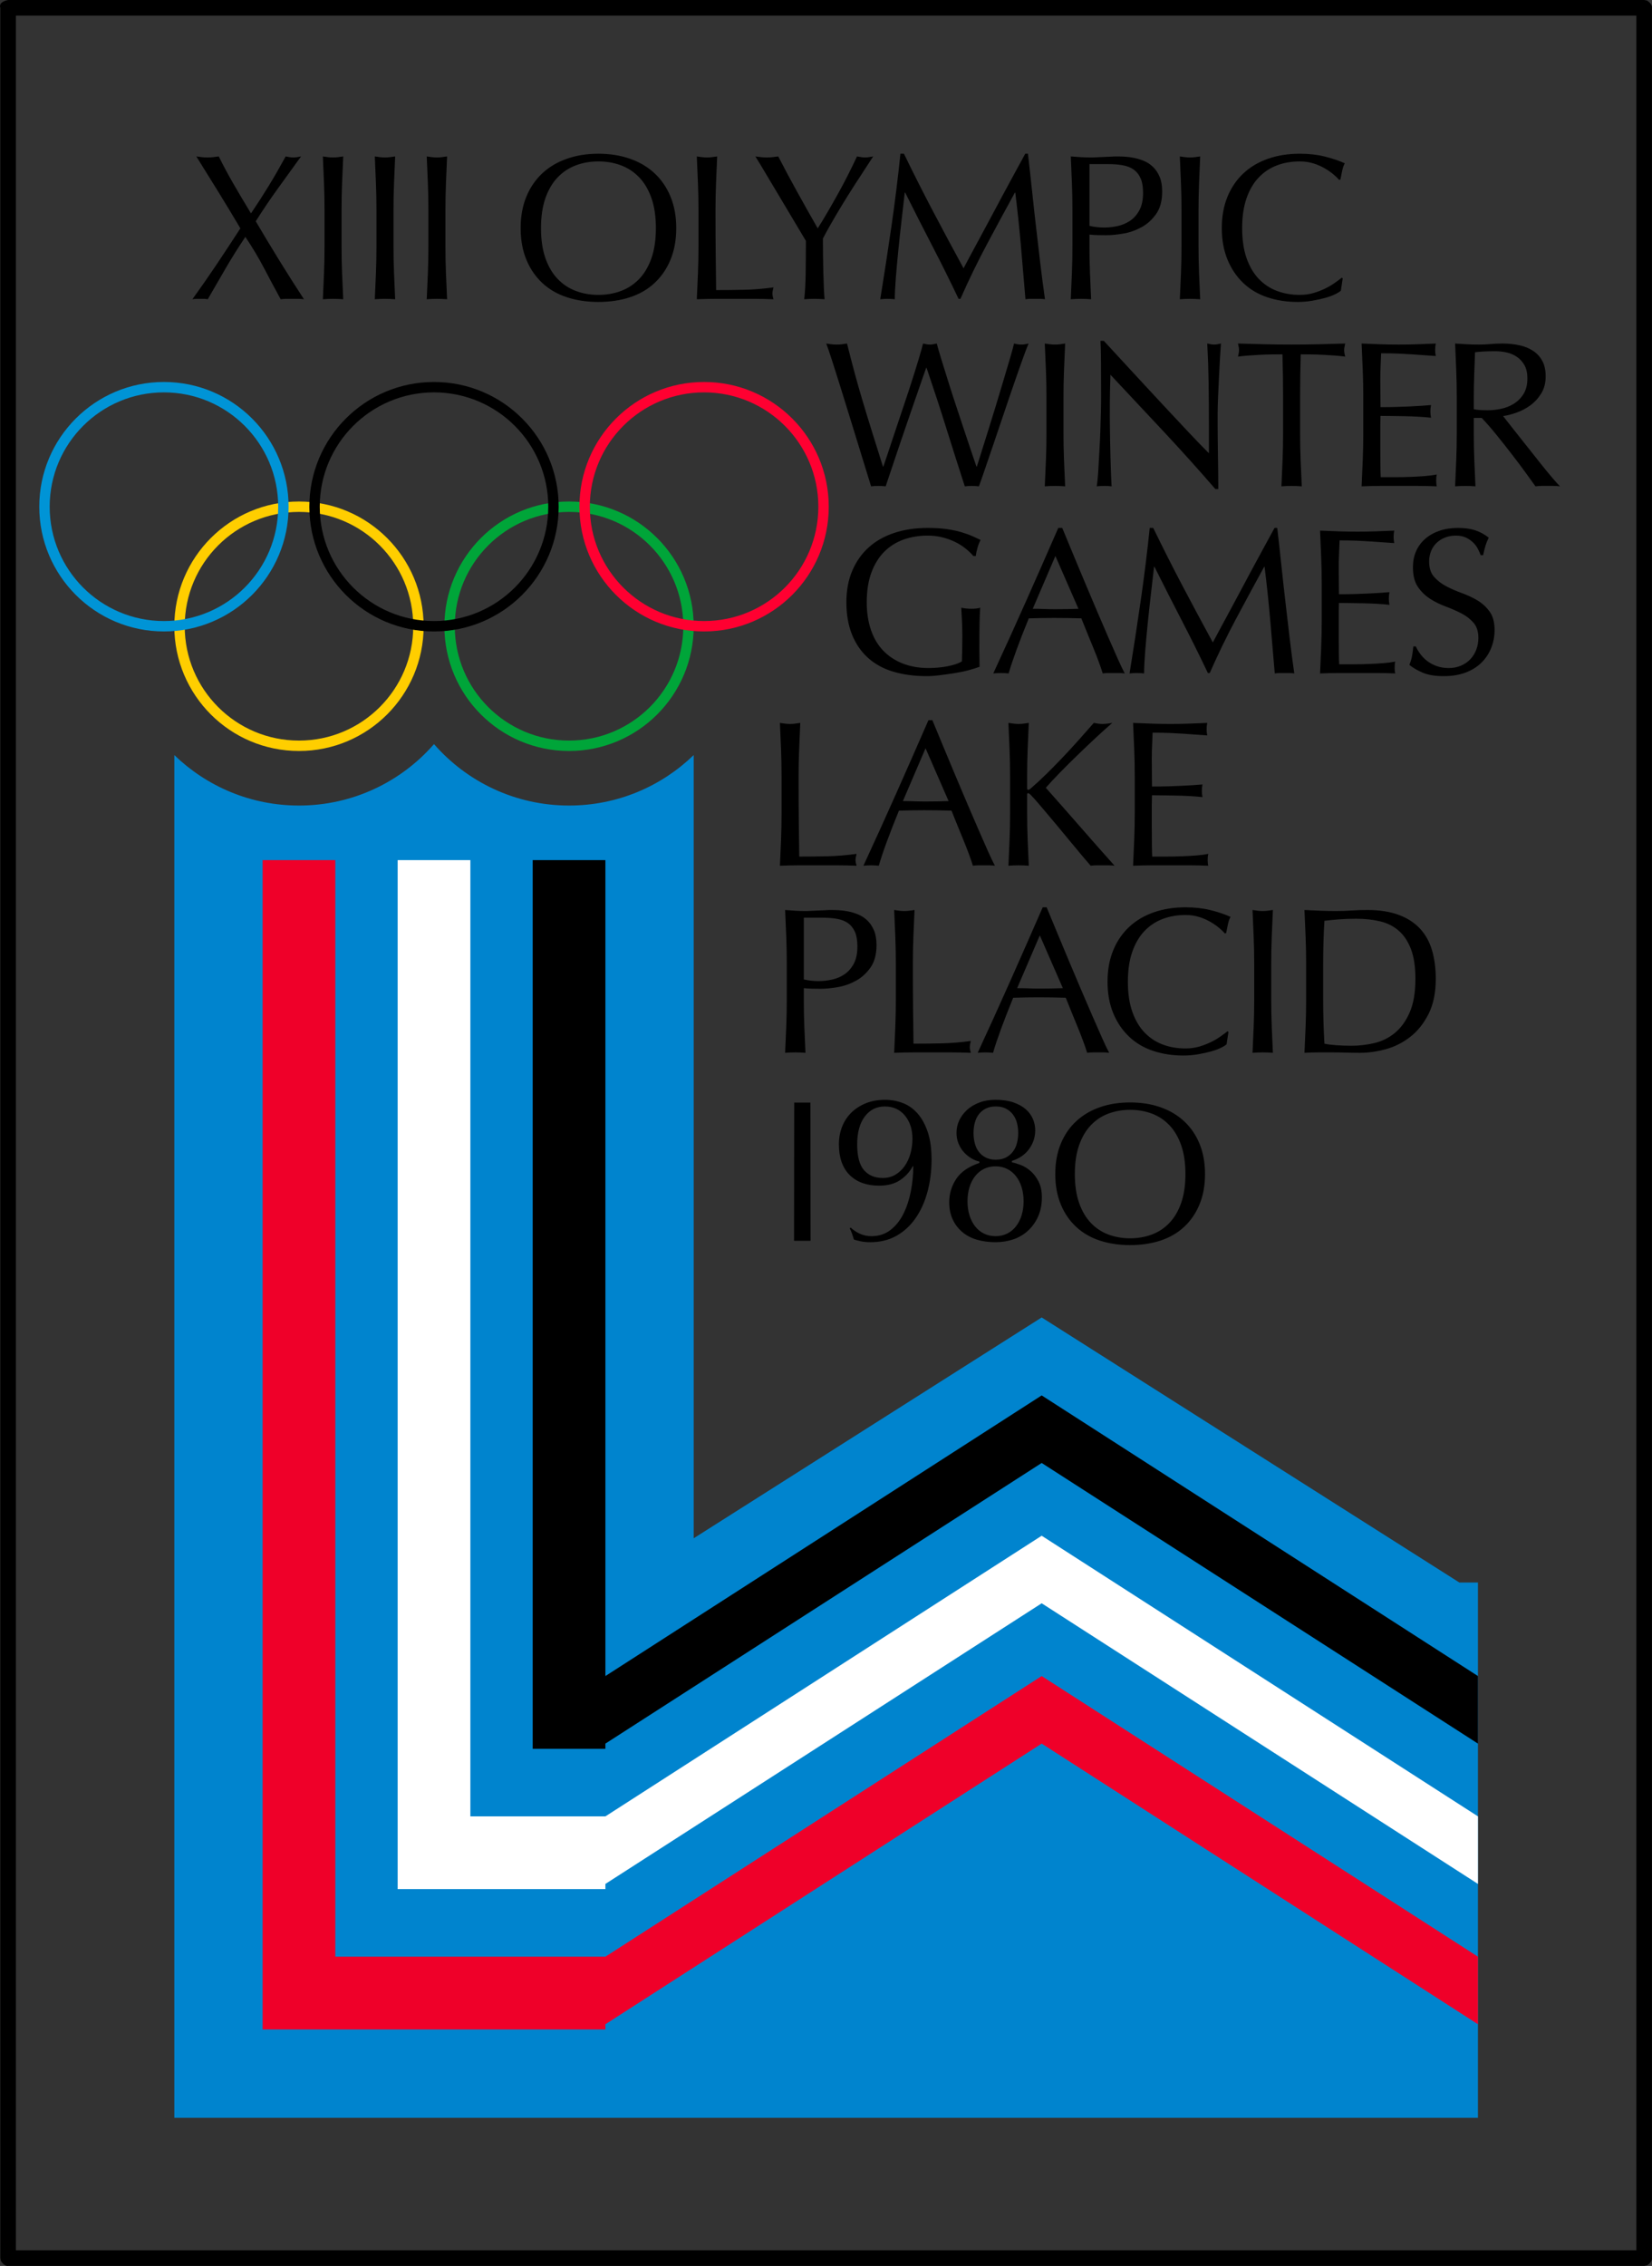
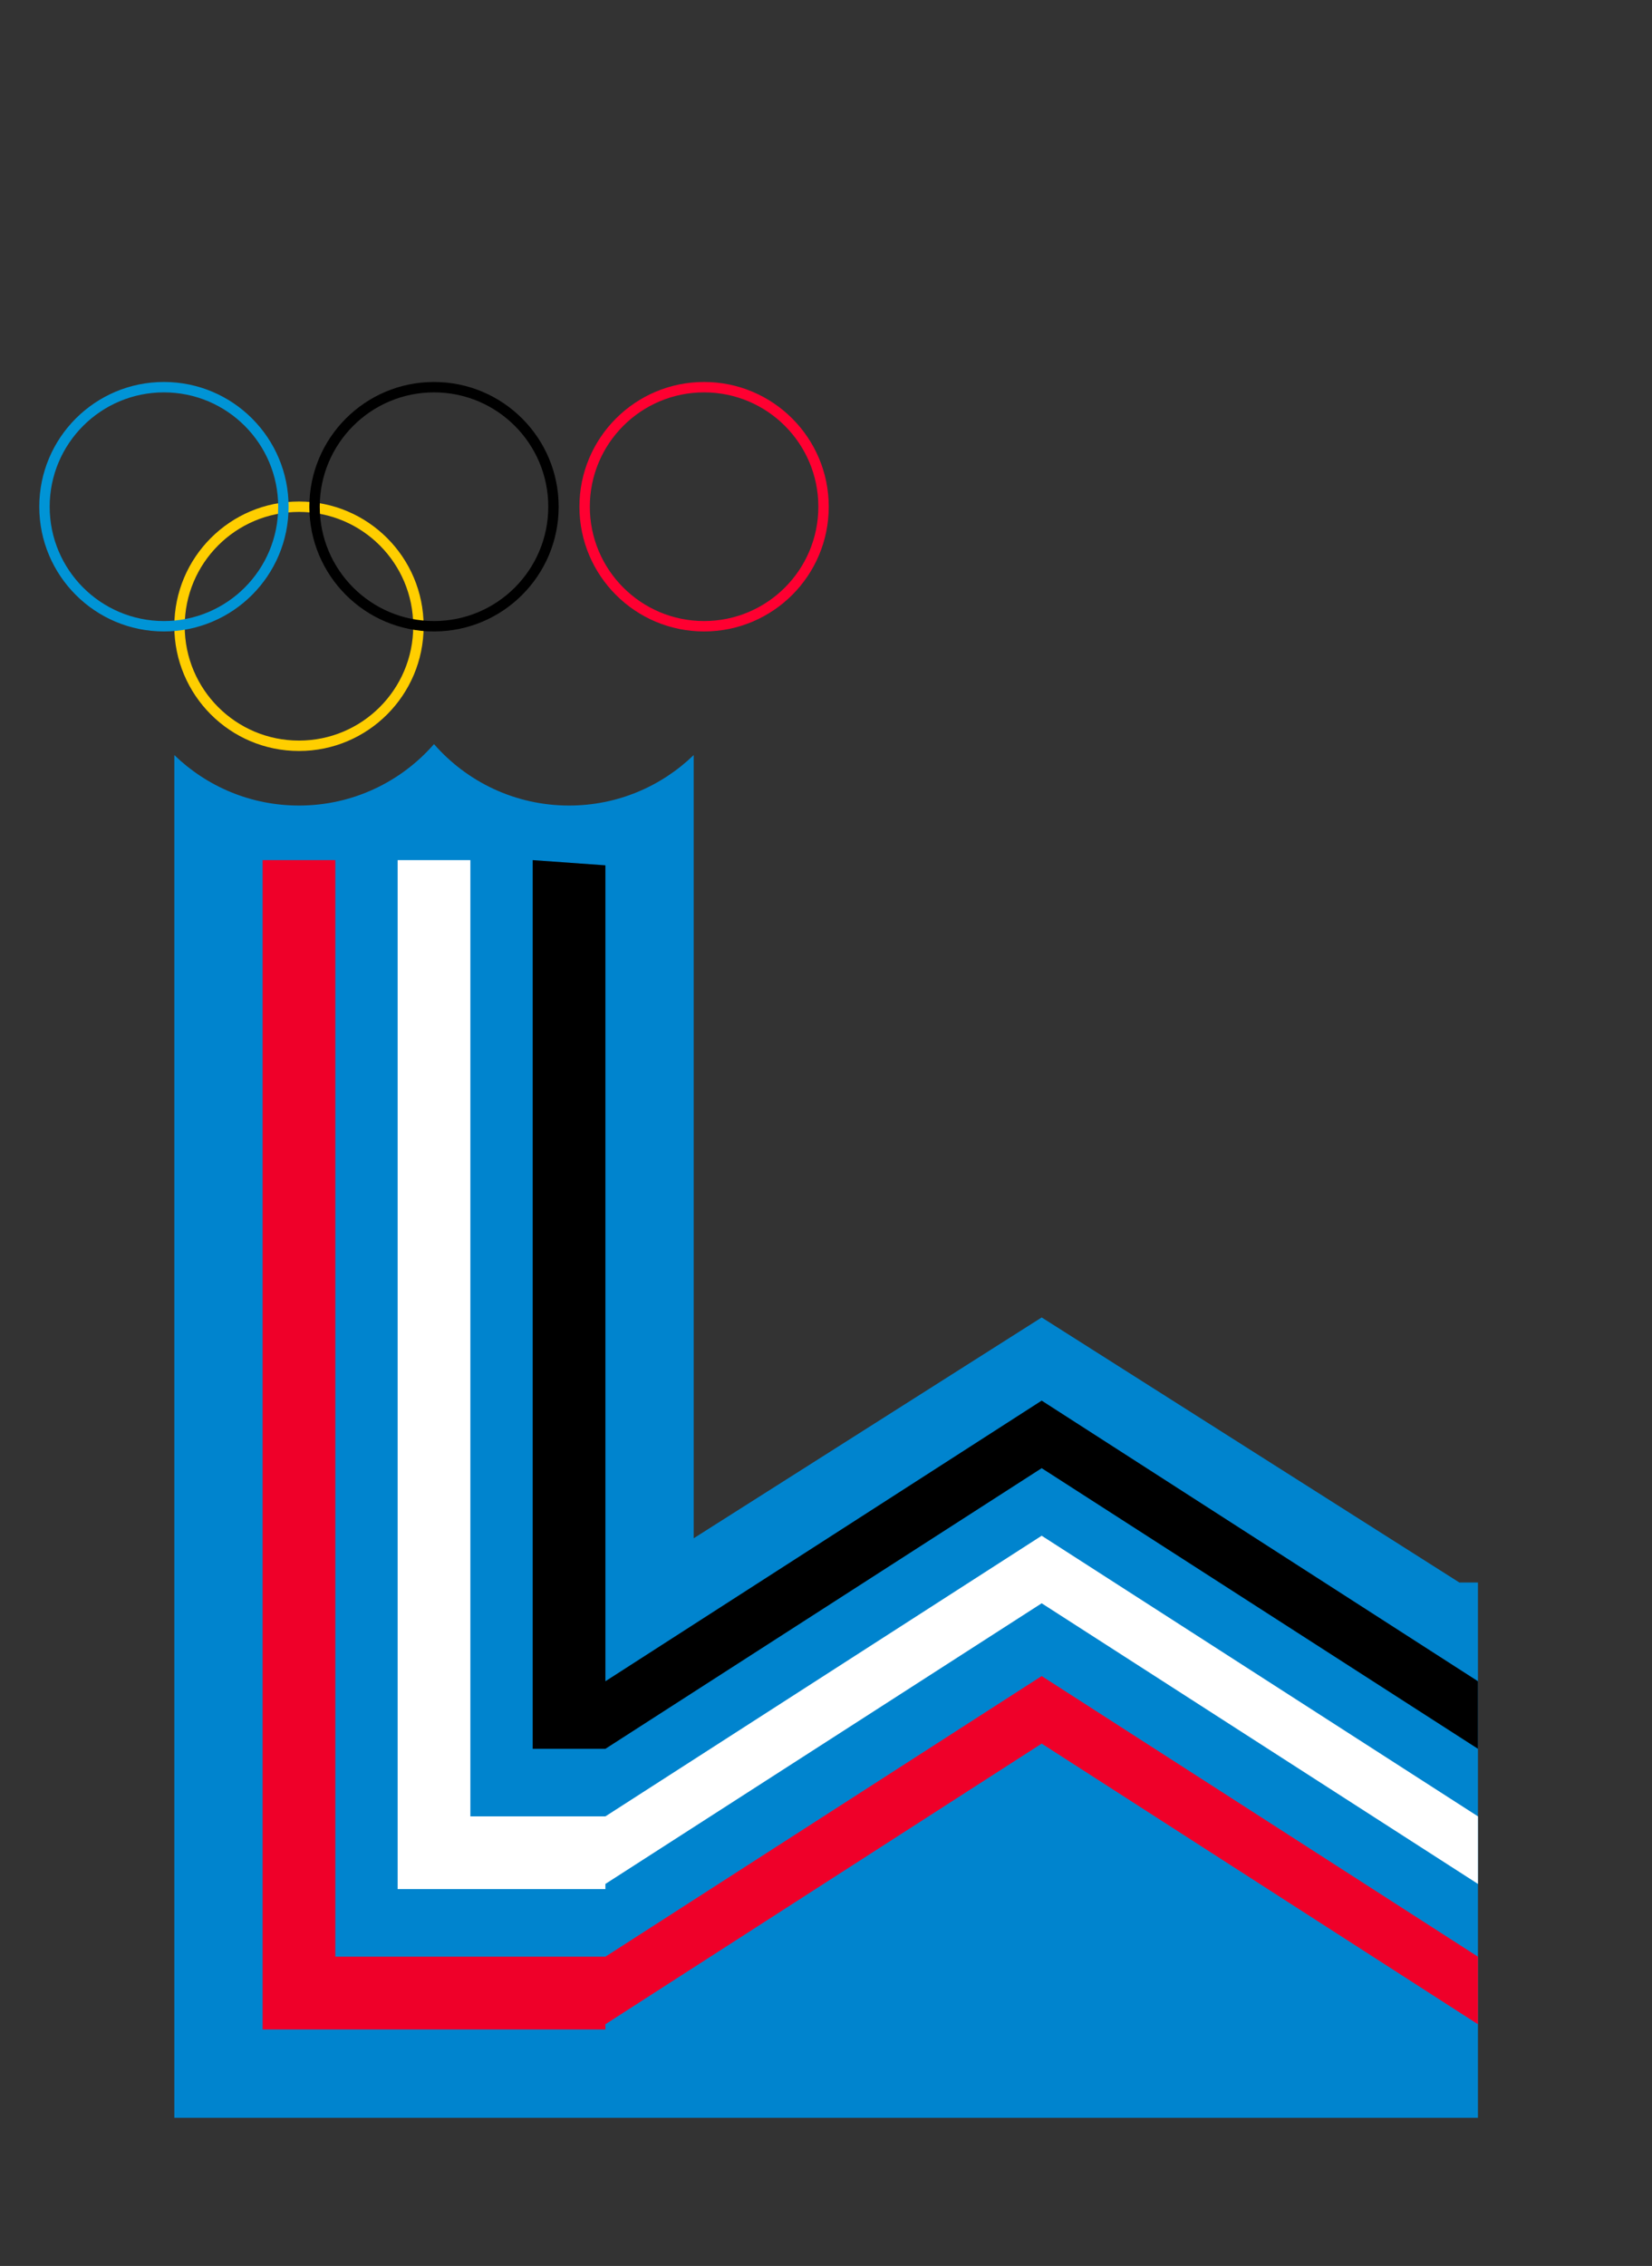
<svg xmlns="http://www.w3.org/2000/svg" clip-rule="evenodd" fill-rule="evenodd" viewBox="190 76.63 179.902 246.606">
  <rect x="190" y="76.63" width="179.902" height="246.606" fill="#333333" stroke="none" />
  <g transform="matrix(.666 0 0 .666 190.036 76.627)">
    <path d="m28.45 123.391v222.681h213.16v-87.472h-3.04l-68.296-43.312-56.9 36.085v-127.982c-5.274 5.104-12.458 8.247-20.382 8.247-8.806 0-16.713-3.89-22.08-10.039-5.367 6.149-13.274 10.039-22.08 10.039-7.924 0-15.108-3.143-20.382-8.247z" fill="#0084ce" />
    <g fill="none" stroke-width="1.7">
      <circle cx="48.832" cy="102.339" r="19.533" stroke="#ffce00" />
-       <circle cx="92.992" cy="102.339" r="19.533" stroke="#00a539" />
      <circle cx="26.751" cy="82.806" r="19.533" stroke="#0094d6" />
      <circle cx="70.912" cy="82.806" r="19.533" stroke="#000" />
      <circle cx="115.073" cy="82.806" r="19.533" stroke="#ff0031" />
    </g>
-     <path d="m87.048 140.555v145.221h11.889v-.85l71.337-45.859 71.336 45.859v-11.04l-71.336-45.859-71.337 45.859v-133.331z" />
+     <path d="m87.048 140.555v145.221h11.889l71.337-45.859 71.336 45.859v-11.04l-71.336-45.859-71.337 45.859v-133.331z" />
    <path d="m98.937 296.816h-22.08v-156.261h-11.89v168.15h33.97v-.849l71.337-45.859 71.336 45.859v-11.04l-71.336-45.859z" fill="#fff" />
    <path d="m98.937 319.745h-44.161v-179.19h-11.889v191.08h56.05v-.849l71.337-45.86 71.336 45.86v-11.041l-71.336-45.859z" fill="#ef0029" />
-     <path d="m269.274.101c.94.629.786 1.177.786 1.177v367.724s.154.548-.786 1.176l-.488.097h-267.512s-.549.154-1.177-.786l-.097-.487v-367.724s-.455-.93 1.274-1.273h267.512l.488.096zm-266.726 2.451v365.176h264.964v-365.176h-264.964zm38.437 32.323c-1.045-1.724-1.996-3.321-2.854-4.807s-1.664-2.981-2.412-4.501l-.917.119c-.297.034-.603.051-.917.051s-.62-.017-.917-.051l-.917-.119 3.651 5.877c1.189 1.927 2.37 3.881 3.55 5.876-1.291 1.996-2.582 3.949-3.872 5.877-1.291 1.928-2.616 3.83-3.975 5.707.229-.042.45-.068.663-.068h1.188c.213 0 .434.026.663.068l2.921-5.044c.994-1.707 2.072-3.423 3.227-5.147 1.155 1.724 2.183 3.44 3.075 5.147.891 1.707 1.792 3.388 2.7 5.044.314-.042.637-.068.951-.068h1.903c.314 0 .637.026.951.068-1.359-2.081-2.692-4.178-3.992-6.284-1.299-2.106-2.598-4.255-3.889-6.455 1.155-1.834 2.352-3.609 3.601-5.333l3.804-5.265c-.501.11-.917.17-1.257.17-.339 0-.755-.06-1.256-.17-.952 1.741-1.877 3.346-2.769 4.807-.892 1.46-1.86 2.963-2.904 4.501zm12.025-.51v5.843c0 1.494-.026 2.964-.085 4.416s-.119 2.879-.187 4.28c.518-.042 1.079-.068 1.665-.068s1.146.026 1.664.068c-.068-1.401-.127-2.828-.187-4.28-.059-1.452-.085-2.922-.085-4.416v-5.843c0-1.495.026-2.964.085-4.399.06-1.435.119-2.905.187-4.399l-.849.119c-.272.034-.544.051-.815.051-.272 0-.544-.017-.816-.051l-.849-.119c.068 1.494.128 2.964.187 4.399s.085 2.904.085 4.399zm8.492 0v5.843c0 1.494-.025 2.964-.085 4.416-.059 1.452-.118 2.879-.186 4.28.518-.042 1.078-.068 1.664-.068s1.147.026 1.665.068c-.068-1.401-.128-2.828-.187-4.28-.06-1.452-.085-2.922-.085-4.416v-5.843c0-1.495.025-2.964.085-4.399.059-1.435.119-2.905.187-4.399l-.85.119c-.271.034-.543.051-.815.051s-.543-.017-.815-.051l-.849-.119c.068 1.494.127 2.964.186 4.399.06 1.435.085 2.904.085 4.399zm8.493 0v5.843c0 1.494-.026 2.964-.085 4.416-.06 1.452-.119 2.879-.187 4.28.518-.042 1.079-.068 1.665-.068s1.146.026 1.664.068c-.068-1.401-.127-2.828-.187-4.28-.059-1.452-.085-2.922-.085-4.416v-5.843c0-1.495.026-2.964.085-4.399.06-1.435.119-2.905.187-4.399l-.849.119c-.272.034-.544.051-.815.051-.272 0-.544-.017-.816-.051l-.849-.119c.068 1.494.127 2.964.187 4.399.059 1.435.085 2.904.085 4.399zm37.197 2.921c0 1.877-.238 3.508-.714 4.875-.475 1.367-1.138 2.505-1.987 3.397s-1.843 1.554-2.989 1.987c-1.147.433-2.387.646-3.72.646-1.316 0-2.539-.213-3.686-.646-1.146-.433-2.14-1.095-2.989-1.987s-1.512-2.03-1.987-3.397c-.476-1.367-.714-2.998-.714-4.875 0-1.876.238-3.507.714-4.874.475-1.368 1.138-2.506 1.987-3.397.849-.892 1.843-1.554 2.989-1.987 1.147-.434 2.37-.646 3.686-.646 1.333 0 2.573.212 3.72.646 1.146.433 2.14 1.095 2.989 1.987.849.891 1.512 2.029 1.987 3.397.476 1.367.714 2.998.714 4.874zm-22.115 0c0 1.928.315 3.644.935 5.147s1.494 2.777 2.615 3.821c1.121 1.045 2.463 1.818 4.026 2.327 1.562.51 3.269.765 5.129.765 1.877 0 3.601-.255 5.164-.765 1.562-.509 2.904-1.282 4.025-2.327 1.121-1.044 1.996-2.318 2.616-3.821s.934-3.219.934-5.147c0-1.927-.314-3.643-.934-5.146s-1.495-2.777-2.616-3.822c-1.121-1.044-2.463-1.834-4.025-2.378-1.563-.543-3.287-.815-5.164-.815-1.86 0-3.567.272-5.129.815-1.563.544-2.905 1.334-4.026 2.378-1.121 1.045-1.995 2.319-2.615 3.822s-.935 3.219-.935 5.146zm29.079-2.921v5.843c0 1.494-.026 2.964-.085 4.416-.06 1.452-.119 2.879-.187 4.28 1.087-.042 2.131-.068 3.142-.068h6.267c1.045 0 2.081.026 3.126.068-.111-.365-.17-.671-.17-.917 0-.272.059-.612.17-1.019-1.699.229-3.287.356-4.756.39s-3.015.051-4.62.051l-.068-5.622c-.025-2.097-.034-4.569-.034-7.422 0-1.495.026-2.964.085-4.399s.119-2.905.187-4.399l-.849.119c-.272.034-.544.051-.816.051-.271 0-.543-.017-.815-.051l-.849-.119c.068 1.494.127 2.964.187 4.399.059 1.435.085 2.904.085 4.399zm17.562 4.994c0 1.834-.009 3.592-.034 5.265-.026 1.673-.102 3.1-.238 4.28.518-.042 1.079-.068 1.665-.068s1.146.026 1.664.068c-.042-.476-.086-1.104-.119-1.885-.034-.782-.059-1.631-.085-2.548s-.043-1.851-.051-2.802c-.009-.952-.017-1.843-.017-2.684.366-.705.79-1.486 1.291-2.361s1.079-1.851 1.732-2.938c.655-1.087 1.418-2.302 2.277-3.635.857-1.333 1.833-2.828 2.921-4.484-.569.11-1.01.17-1.326.17-.315 0-.756-.06-1.325-.17-.449.976-.942 1.979-1.46 3.006-.519 1.028-1.062 2.055-1.631 3.074-.569 1.02-1.129 2.013-1.699 2.99-.569.976-1.112 1.868-1.63 2.683-1.181-2.063-2.293-4.042-3.347-5.944-1.053-1.903-2.089-3.839-3.108-5.809l-.934.119c-.306.034-.62.051-.934.051s-.629-.017-.934-.051l-.934-.119c.229.365.552.9.985 1.613l1.443 2.412 3.363 5.639 1.461 2.446zm16.034-14.234h-.578c-.178 1.809-.399 3.72-.645 5.724s-.518 4.034-.815 6.098c-.298 2.063-.603 4.11-.918 6.148l-.917 5.809c.365-.042.757-.068 1.189-.068s.824.026 1.189.068c0-.909.059-2.064.169-3.482s.246-2.921.408-4.518c.16-1.596.331-3.218.525-4.858l.528-4.568h.068c1.494 2.989 2.981 5.919 4.467 8.781s2.904 5.724 4.263 8.577h.305c1.359-3.083 2.795-6.03 4.298-8.849s3.04-5.656 4.603-8.509h.068c.365 2.946.671 5.834.917 8.662l.747 8.764c.272-.042.535-.068.798-.068h1.596c.263 0 .527.026.798.068-.271-1.877-.518-3.779-.748-5.69l-.679-5.809c-.23-1.961-.45-3.949-.662-5.978-.213-2.03-.45-4.128-.697-6.302h-.441l-1.835 3.363c-.654 1.198-1.316 2.421-1.987 3.669l-1.97 3.686c-.646 1.214-1.249 2.335-1.818 3.38l-1.494 2.768-.986 1.852c-1.74-3.194-3.414-6.31-5.009-9.342s-3.175-6.157-4.737-9.376zm27.549 9.24v5.843c0 1.494-.024 2.964-.085 4.416-.06 1.452-.119 2.879-.187 4.28.518-.042 1.079-.068 1.665-.068.585 0 1.146.026 1.664.068-.068-1.401-.127-2.828-.187-4.28-.059-1.452-.085-2.922-.085-4.416v-1.869c.45.043.892.077 1.325.085.433.009.908.017 1.426.017.817 0 1.751-.093 2.804-.271 1.053-.179 2.046-.535 2.989-1.053s1.733-1.249 2.379-2.175c.645-.925.968-2.14.968-3.634 0-.951-.136-1.75-.407-2.395-.272-.646-.628-1.181-1.071-1.614-.442-.433-.935-.756-1.477-.985-.544-.229-1.096-.399-1.648-.509-.551-.111-1.078-.179-1.579-.204-.501-.026-.917-.034-1.257-.034-.245 0-.551.008-.917.034-.365.025-.738.042-1.138.051-.399.008-.789.025-1.171.051-.383.025-.714.034-.985.034-.544 0-1.096-.017-1.647-.051-.552-.034-1.104-.077-1.648-.119.068 1.494.127 2.964.188 4.399.057 1.435.081 2.904.081 4.399zm2.786 2.548v-10.089h3.057c.883 0 1.673.059 2.378.187.705.127 1.299.356 1.784.696.483.34.867.815 1.138 1.427.271.611.407 1.401.407 2.378 0 1.155-.195 2.097-.594 2.836-.4.739-.908 1.316-1.529 1.732-.619.417-1.307.705-2.055.867-.747.161-1.469.237-2.174.237-.841 0-1.64-.093-2.412-.271zm15.048-2.548v5.843c0 1.494-.024 2.964-.085 4.416-.06 1.452-.119 2.879-.187 4.28.518-.042 1.079-.068 1.665-.068.585 0 1.147.026 1.664.068-.068-1.401-.127-2.828-.187-4.28-.059-1.452-.085-2.922-.085-4.416v-5.843c0-1.495.026-2.964.085-4.399s.119-2.905.187-4.399l-.849.119c-.271.034-.544.051-.815.051-.272 0-.544-.017-.816-.051l-.849-.119c.068 1.494.127 2.964.187 4.399.061 1.435.085 2.904.085 4.399zm26.055 13.146.306-2.004-.136-.136c-.314.246-.704.535-1.172.866-.467.332-.985.637-1.563.918-.577.28-1.214.526-1.902.73-.689.204-1.443.306-2.259.306-1.333 0-2.572-.213-3.72-.646-1.146-.433-2.14-1.095-2.99-1.987-.849-.892-1.511-2.03-1.987-3.397s-.713-2.998-.713-4.875c0-1.876.237-3.507.713-4.874.476-1.368 1.138-2.506 1.987-3.397.85-.892 1.844-1.554 2.99-1.987 1.148-.434 2.387-.646 3.72-.646.816 0 1.563.11 2.243.323.679.212 1.291.484 1.834.798.544.314 1.019.646 1.427.985.409.34.722.646.95.917l.204-.068c.068-.365.162-.815.272-1.358.111-.544.264-.977.442-1.291-.951-.433-2.046-.798-3.278-1.104-1.231-.306-2.599-.459-4.093-.459-1.876 0-3.601.272-5.163.815-1.563.544-2.905 1.334-4.026 2.378-1.12 1.045-1.996 2.319-2.615 3.822-.62 1.503-.935 3.219-.935 5.146 0 1.928.315 3.644.935 5.147.619 1.503 1.486 2.777 2.582 3.821 1.095 1.045 2.403 1.818 3.923 2.327 1.521.51 3.167.765 4.959.765.841 0 1.64-.068 2.413-.204.772-.136 1.468-.289 2.089-.459.62-.17 1.154-.365 1.597-.577.442-.213.762-.416.966-.595zm-76.806 31.966c.366-.043.756-.068 1.189-.068.434 0 .823.025 1.189.068l1.12-3.329 1.257-3.737 1.29-3.77 1.207-3.499 1.019-2.939.73-2.089h.068c1.155 3.397 2.234 6.684 3.228 9.868.993 3.185 2.003 6.344 3.023 9.495.365-.043.747-.068 1.155-.068.407 0 .79.025 1.154.068.204-.544.517-1.435.934-2.667l1.428-4.178c.535-1.554 1.087-3.185 1.664-4.909.578-1.724 1.13-3.354 1.665-4.891s1.01-2.913 1.444-4.111c.433-1.197.755-2.063.985-2.581l-.596.119c-.194.034-.389.05-.593.05s-.4-.016-.595-.05l-.594-.119c-.111.501-.323 1.265-.629 2.31l-1.052 3.549-1.256 4.179c-.442 1.46-.875 2.853-1.292 4.178l-1.121 3.567-.73 2.327h-.068l-.831-2.446-1.172-3.499-1.343-4.042c-.467-1.402-.901-2.76-1.308-4.06l-1.104-3.55c-.332-1.061-.569-1.902-.73-2.513-.45.11-.824.169-1.12.169-.298 0-.672-.059-1.121-.169-.136.569-.365 1.375-.68 2.428-.314 1.054-.679 2.217-1.087 3.499-.407 1.283-.849 2.625-1.325 4.026s-.926 2.76-1.359 4.059l-1.189 3.567-.849 2.531h-.068l-1.818-5.792c-.535-1.707-1.027-3.338-1.494-4.892s-.901-3.082-1.308-4.586c-.408-1.503-.825-3.116-1.257-4.84l-.849.119c-.271.034-.551.05-.85.05-.297 0-.577-.016-.849-.05l-.849-.119c.23.586.536 1.494.935 2.717s.831 2.599 1.308 4.128l1.495 4.823 1.494 4.841 1.274 4.144c.373 1.223.653 2.115.831 2.684zm28.671-14.539v5.843c0 1.494-.025 2.963-.085 4.416-.06 1.452-.12 2.879-.188 4.28.518-.043 1.08-.068 1.666-.068.585 0 1.146.025 1.663.068-.068-1.401-.126-2.828-.186-4.28-.059-1.453-.085-2.922-.085-4.416v-5.843c0-1.495.025-2.964.085-4.399.059-1.435.118-2.905.186-4.399l-.849.119c-.271.034-.543.05-.814.05-.272 0-.545-.016-.816-.05l-.85-.119c.068 1.494.128 2.964.188 4.399s.085 2.904.085 4.399zm27.617 14.981h.476v-1.121c0-.544-.008-1.181-.017-1.92l-.035-2.378-.033-2.53c-.008-.841-.018-1.639-.018-2.412v-2.038c0-.654.026-1.529.068-2.616.043-1.087.094-2.2.154-3.329l.169-3.193c.059-.994.111-1.741.153-2.242-.449.11-.815.169-1.086.169-.315 0-.705-.059-1.155-.169.11 1.995.186 4.118.221 6.369.033 2.25.051 4.569.051 6.947v4.62c-1.043-1.045-2.259-2.302-3.652-3.788l-4.416-4.722c-1.554-1.664-3.117-3.354-4.688-5.061l-4.433-4.807h-.544c.043.773.077 1.936.085 3.499.009 1.563.017 3.431.017 5.605 0 .747-.008 1.597-.033 2.548-.026.951-.052 1.927-.086 2.921s-.076 1.996-.135 2.989l-.154 2.769c-.042.849-.093 1.58-.153 2.191-.059.611-.11 1.028-.153 1.257.382-.043.807-.068 1.257-.068.433 0 .823.025 1.189.068-.026-.178-.044-.527-.068-1.036l-.068-1.784-.068-2.208c-.026-.789-.043-1.571-.052-2.344l-.033-2.208c-.009-.704-.018-1.29-.018-1.766 0-1.834.009-3.287.034-4.348.025-1.062.043-1.911.068-2.548l8.832 9.427c2.948 3.159 5.717 6.242 8.324 9.257zm11.075-14.981v5.843c0 1.494-.026 2.963-.086 4.416-.059 1.452-.119 2.879-.187 4.28.517-.043 1.079-.068 1.665-.068.585 0 1.147.025 1.664.068-.068-1.401-.127-2.828-.188-4.28-.058-1.453-.085-2.922-.085-4.416v-5.843c0-2.353.034-4.697.102-7.032.586 0 1.206.009 1.853.017.645.009 1.29.034 1.935.068s1.265.076 1.868.119c.603.042 1.138.102 1.613.17-.11-.408-.169-.756-.169-1.053 0-.272.059-.637.169-1.087-1.495.042-2.954.085-4.382.119-1.427.034-2.887.05-4.381.05-1.496 0-2.955-.016-4.382-.05-1.428-.034-2.887-.077-4.383-.119.111.45.17.806.17 1.053 0 .314-.059.679-.17 1.087.476-.068 1.011-.128 1.614-.17.603-.043 1.223-.085 1.868-.119.646-.034 1.291-.059 1.936-.068.645-.008 1.265-.017 1.851-.017.07 2.335.105 4.679.105 7.032zm13.112-.034v5.843c0 1.494-.025 2.964-.085 4.399s-.12 2.879-.188 4.331c1.045-.043 2.072-.068 3.092-.068h6.166c1.01 0 2.021.025 3.04.068-.068-.229-.102-.518-.102-.883l.018-.527c.009-.195.042-.365.085-.526-.544.11-1.181.195-1.919.254-.739.06-1.521.102-2.344.136-.825.034-1.674.051-2.531.051h-2.379c-.024-.433-.041-1.061-.05-1.902s-.018-1.902-.018-3.193v-3.363c0-.365.009-.663.018-.9l.017-.663 1.647.017 2.208.034c.782.009 1.563.043 2.345.085.781.042 1.468.102 2.055.17-.068-.34-.102-.68-.102-1.019 0-.365.034-.714.102-1.053-.501.042-1.028.085-1.58.119l-1.817.102c-.655.033-1.384.059-2.174.084-.79.026-1.69.034-2.684.034l-.017-1.902c-.009-.841-.018-1.698-.018-2.582 0-.84.018-1.588.051-2.242.034-.654.06-1.35.085-2.072 1.114 0 2.065.017 2.855.051.789.034 1.519.077 2.19.119l1.902.136c.603.042 1.265.093 1.987.136-.068-.34-.101-.68-.101-1.019 0-.34.033-.68.101-1.019-1.019.042-2.029.085-3.023.119s-2.004.05-3.024.05c-1.018 0-2.03-.016-3.04-.05s-2.022-.077-3.041-.119c.068 1.452.128 2.896.188 4.348s.085 2.921.085 4.416zm18.072 1.97v-1.936c0-1.223.025-2.446.067-3.669l.136-3.703c.366-.042.807-.085 1.326-.119.518-.033 1.181-.05 1.97-.05.585 0 1.189.059 1.799.186.613.128 1.182.357 1.699.697.518.339.942.798 1.274 1.376.332.577.492 1.307.492 2.191 0 1.019-.212 1.859-.628 2.53-.415.671-.942 1.198-1.579 1.597s-1.333.671-2.089.832c-.756.162-1.486.238-2.191.238-.45 0-.867-.009-1.24-.034-.374-.025-.722-.068-1.036-.136zm-2.786-1.936v5.843c0 1.494-.024 2.963-.085 4.416-.06 1.452-.119 2.879-.187 4.28.518-.043 1.079-.068 1.665-.068.585 0 1.147.025 1.664.068-.068-1.401-.127-2.828-.187-4.28-.059-1.453-.085-2.922-.085-4.416v-2.48h1.292c.722.747 1.519 1.656 2.394 2.734.874 1.079 1.724 2.157 2.565 3.245.84 1.087 1.605 2.106 2.292 3.057l1.546 2.14c.314-.043.645-.068.985-.068h2.004c.339 0 .68.025 1.019.068-.315-.314-.739-.781-1.256-1.393-.518-.611-1.08-1.282-1.666-2.021l-1.833-2.31-1.835-2.31c-.586-.739-1.12-1.41-1.596-2.021l-1.121-1.427c.654-.093 1.385-.28 2.191-.56.807-.281 1.554-.68 2.259-1.189.705-.51 1.298-1.155 1.783-1.937.484-.781.731-1.715.731-2.802 0-1.019-.187-1.868-.561-2.548-.374-.679-.883-1.231-1.529-1.647-.645-.417-1.401-.722-2.259-.901-.857-.178-1.766-.271-2.716-.271-.655 0-1.3.025-1.937.085-.637.059-1.283.084-1.936.084s-1.299-.016-1.936-.05-1.282-.077-1.936-.119c.068 1.494.127 2.964.187 4.399s.084 2.904.084 4.399zm-79.047 25.919h.407c.043-.433.145-.892.289-1.393s.313-.909.493-1.223c-.408-.204-.875-.416-1.394-.645-.517-.23-1.13-.442-1.817-.646-.688-.204-1.487-.365-2.378-.492-.893-.128-1.92-.187-3.075-.187-1.996 0-3.813.272-5.452.815-1.64.544-3.04 1.333-4.195 2.378-1.154 1.045-2.047 2.318-2.684 3.822-.637 1.503-.95 3.218-.95 5.146 0 1.996.305 3.745.917 5.265.612 1.521 1.486 2.786 2.616 3.805 1.129 1.019 2.504 1.775 4.126 2.259s3.441.73 5.453.73c.653 0 1.385-.051 2.191-.153.806-.101 1.606-.212 2.411-.339.807-.128 1.563-.28 2.276-.476.714-.195 1.309-.382 1.785-.56 0-.45-.01-.909-.018-1.376-.009-.467-.017-.926-.017-1.376 0-1.834.008-3.312.034-4.433.025-1.121.058-1.945.102-2.463-.23.068-.468.111-.714.136-.247.026-.501.034-.748.034-.517 0-1.061-.059-1.63-.17.043.722.085 1.486.119 2.276s.052 1.588.052 2.378c0 .705-.009 1.393-.018 2.072-.009.68-.025 1.359-.051 2.038-.298.179-.654.34-1.07.476s-.875.246-1.36.34c-.483.093-.994.161-1.511.204-.517.042-1.019.068-1.495.068-1.588 0-3.006-.247-4.263-.748s-2.318-1.206-3.194-2.123c-.875-.917-1.537-2.047-1.987-3.38s-.679-2.828-.679-4.484c0-1.877.254-3.507.764-4.875.509-1.367 1.214-2.505 2.105-3.397.892-.891 1.945-1.554 3.159-1.987 1.215-.433 2.523-.645 3.924-.645.858 0 1.673.093 2.429.288.756.196 1.451.442 2.071.748s1.189.662 1.698 1.07c.51.408.938.815 1.279 1.223zm24.764 19.193c-.315-.043-.62-.068-.901-.068h-1.801c-.28 0-.586.025-.901.068-.16-.518-.373-1.147-.645-1.886-.272-.738-.569-1.503-.901-2.31l-1.002-2.445c-.34-.824-.654-1.614-.951-2.361-.722-.026-1.461-.043-2.209-.051-.747-.009-1.495-.017-2.242-.017-.705 0-1.393.008-2.072.017-.679.008-1.367.025-2.072.051-.722 1.766-1.383 3.448-1.969 5.044-.586 1.597-1.028 2.913-1.325 3.958-.383-.043-.808-.068-1.257-.068-.45 0-.875.025-1.257.068 1.834-3.966 3.627-7.907 5.367-11.822 1.741-3.915 3.499-7.906 5.266-11.957h.645l1.766 4.263 1.937 4.637 1.97 4.654c.654 1.537 1.274 2.972 1.851 4.297.578 1.325 1.095 2.505 1.563 3.55.469 1.044.842 1.834 1.14 2.378zm-11.345-19.193-3.704 8.628c.587 0 1.197.009 1.834.034.637.026 1.25.034 1.835.034.637 0 1.265-.008 1.902-.017.637-.008 1.265-.025 1.902-.051zm15.998-4.586h-.577c-.178 1.809-.399 3.72-.645 5.724-.247 2.004-.518 4.034-.816 6.097-.297 2.064-.603 4.111-.917 6.149l-.917 5.809c.365-.043.757-.068 1.189-.068s.824.025 1.189.068c0-.909.058-2.064.169-3.482.11-1.418.246-2.922.407-4.518.161-1.597.332-3.219.526-4.858l.527-4.569h.068c1.495 2.99 2.981 5.919 4.467 8.781 1.487 2.862 2.905 5.724 4.264 8.578h.305c1.359-3.083 2.794-6.03 4.298-8.849 1.503-2.82 3.04-5.656 4.602-8.51h.068c.366 2.947.671 5.835.918 8.663l.747 8.764c.272-.043.535-.068.798-.068h1.596c.263 0 .527.025.798.068-.271-1.877-.519-3.779-.748-5.69l-.679-5.809c-.23-1.962-.45-3.949-.663-5.979-.212-2.029-.449-4.127-.696-6.301h-.442l-1.834 3.363c-.654 1.197-1.316 2.42-1.987 3.669l-1.971 3.685c-.645 1.215-1.248 2.336-1.817 3.38l-1.495 2.769-.985 1.851c-1.741-3.193-3.415-6.31-5.009-9.341-1.595-3.032-3.175-6.157-4.738-9.376zm27.55 9.206v5.842c0 1.495-.025 2.964-.085 4.4-.06 1.435-.12 2.879-.188 4.331 1.045-.043 2.073-.068 3.092-.068h6.166c1.01 0 2.021.025 3.04.068-.068-.23-.102-.518-.102-.883l.018-.527c.009-.195.042-.365.085-.527-.544.111-1.181.196-1.919.255-.739.06-1.521.102-2.344.136-.825.034-1.674.051-2.531.051h-2.379c-.024-.433-.041-1.061-.05-1.902s-.017-1.903-.017-3.193v-3.363c0-.366.008-.663.017-.901l.017-.662 1.647.017 2.208.034c.782.008 1.564.042 2.345.085.781.042 1.468.102 2.055.17-.068-.34-.102-.68-.102-1.019 0-.366.034-.714.102-1.053-.501.042-1.028.084-1.58.118l-1.817.102c-.655.034-1.384.06-2.174.085-.79.026-1.69.034-2.684.034l-.017-1.902c-.009-.841-.017-1.699-.017-2.582 0-.841.017-1.588.05-2.242.034-.654.06-1.35.085-2.072 1.114 0 2.065.017 2.855.051s1.519.076 2.19.119l1.902.136c.603.042 1.265.093 1.987.136-.067-.34-.101-.68-.101-1.019 0-.34.034-.68.101-1.02-1.019.043-2.029.085-3.023.119-.993.034-2.004.051-3.024.051-1.018 0-2.03-.017-3.04-.051s-2.022-.076-3.041-.119c.068 1.453.128 2.896.188 4.349.06 1.452.085 2.921.085 4.416zm15.388 10.157h-.406c-.068.654-.145 1.197-.222 1.613s-.221.892-.425 1.41c.586.476 1.317.9 2.191 1.274.875.374 2.013.56 3.415.56 1.316 0 2.488-.186 3.516-.56s1.901-.909 2.616-1.597c.713-.688 1.256-1.503 1.63-2.429.374-.925.561-1.91.561-2.955 0-1.248-.264-2.242-.799-2.989-.535-.748-1.197-1.359-1.987-1.835-.79-.475-1.646-.874-2.565-1.206-.917-.331-1.774-.704-2.565-1.121-.79-.416-1.452-.934-1.987-1.545-.535-.612-.799-1.452-.799-2.514 0-.611.112-1.18.324-1.698.212-.519.517-.969.917-1.342.398-.374.858-.663 1.393-.867.535-.203 1.112-.305 1.749-.305s1.182.11 1.631.322c.45.213.841.485 1.173.799.331.314.585.662.781 1.036.194.373.348.722.458 1.036h.407c.136-.654.272-1.198.408-1.631s.305-.84.51-1.223c-.681-.543-1.419-.942-2.208-1.205-.791-.264-1.734-.391-2.82-.391-1.129 0-2.149.161-3.057.475-.909.315-1.682.756-2.327 1.325-.646.569-1.138 1.24-1.478 2.021-.34.782-.509 1.648-.509 2.599 0 1.333.263 2.404.797 3.193.535.79 1.197 1.444 1.987 1.954.79.509 1.648.934 2.565 1.273.917.34 1.776.714 2.566 1.121.79.408 1.452.918 1.988 1.529.534.612.797 1.435.797 2.48 0 .679-.11 1.316-.34 1.919-.229.603-.552 1.121-.968 1.563-.416.441-.925.79-1.528 1.053-.604.263-1.274.391-2.022.391-.722 0-1.384-.111-1.97-.323-.586-.213-1.104-.493-1.545-.832-.442-.34-.816-.722-1.121-1.138-.307-.417-.553-.833-.732-1.24zm-103.71 21.299v5.843c0 1.494-.025 2.963-.084 4.416-.06 1.452-.119 2.879-.187 4.28 1.087-.043 2.131-.068 3.142-.068h6.267c1.045 0 2.081.025 3.126.068-.11-.365-.169-.671-.169-.917 0-.272.059-.612.169-1.019-1.699.229-3.286.356-4.756.39-1.469.034-3.015.051-4.62.051l-.068-5.622c-.026-2.098-.034-4.569-.034-7.422 0-1.495.025-2.964.085-4.399.059-1.436.119-2.905.187-4.399l-.849.118c-.272.034-.544.051-.816.051s-.543-.017-.815-.051l-.849-.118c.068 1.494.127 2.963.187 4.399.059 1.435.084 2.904.084 4.399zm34.887 14.539c-.314-.043-.619-.068-.901-.068h-1.8c-.28 0-.586.025-.901.068-.161-.518-.373-1.147-.645-1.886-.272-.738-.569-1.503-.902-2.309l-1.002-2.446c-.339-.824-.654-1.614-.95-2.361-.723-.026-1.461-.043-2.209-.051-.747-.009-1.495-.017-2.242-.017-.705 0-1.393.008-2.072.017-.679.008-1.367.025-2.072.051-.722 1.766-1.384 3.448-1.97 5.044-.586 1.597-1.027 2.913-1.324 3.958-.383-.043-.808-.068-1.257-.068-.45 0-.875.025-1.257.068 1.834-3.966 3.627-7.907 5.367-11.822 1.741-3.915 3.499-7.906 5.265-11.957h.646l1.766 4.263 1.937 4.637 1.97 4.654c.654 1.537 1.274 2.972 1.851 4.297.578 1.325 1.095 2.505 1.563 3.55.469 1.044.842 1.834 1.139 2.378zm-11.345-19.193-3.703 8.628c.587 0 1.197.009 1.834.034.637.026 1.249.034 1.835.034.637 0 1.265-.008 1.902-.017.637-.008 1.265-.025 1.902-.051zm13.554 19.193c.518-.043 1.079-.068 1.665-.068.585 0 1.146.025 1.664.068-.068-1.401-.127-2.828-.187-4.28-.059-1.453-.085-2.922-.085-4.416v-2.956c0-.136.058-.204.17-.204.092 0 .229.094.406.272.366.365.927.994 1.681 1.885l2.548 3.024c.943 1.121 1.902 2.284 2.887 3.482.985 1.197 1.886 2.267 2.701 3.193.315-.043.628-.068.935-.068h1.953c.34 0 .68.025 1.019.068-1.928-2.149-3.821-4.297-5.69-6.437-1.867-2.141-3.719-4.238-5.554-6.302.612-.705 1.376-1.52 2.293-2.463.917-.942 1.877-1.893 2.888-2.87 1.009-.977 2.011-1.928 3.005-2.854.994-.925 1.894-1.732 2.684-2.411l-.815.118c-.271.034-.544.051-.816.051-.229 0-.449-.017-.679-.051l-.714-.118c-.79.908-1.622 1.842-2.479 2.802-.859.96-1.733 1.911-2.616 2.837-.883.925-1.757 1.825-2.634 2.683-.873.858-1.707 1.631-2.496 2.31-.229.204-.382.306-.476.306-.136 0-.203-.094-.203-.272v-1.868c0-1.495.026-2.964.085-4.399.059-1.436.119-2.905.187-4.399l-.849.118c-.271.034-.544.051-.815.051-.272 0-.544-.017-.816-.051l-.849-.118c.068 1.494.127 2.963.187 4.399.06 1.435.085 2.904.085 4.399v5.843c0 1.494-.024 2.963-.085 4.416-.06 1.452-.118 2.879-.185 4.28zm20.653-14.573v5.843c0 1.494-.024 2.963-.085 4.399-.06 1.435-.12 2.879-.187 4.331 1.044-.043 2.072-.068 3.092-.068h6.165c1.01 0 2.021.025 3.04.068-.067-.229-.101-.518-.101-.883l.017-.527c.009-.195.042-.365.085-.526-.544.11-1.181.195-1.919.254-.739.06-1.521.102-2.344.136-.825.034-1.674.051-2.531.051h-2.378c-.025-.433-.042-1.061-.05-1.902-.01-.841-.018-1.902-.018-3.193v-3.363c0-.366.008-.663.018-.901l.016-.662 1.647.017 2.208.034c.782.008 1.564.042 2.345.085.781.042 1.468.102 2.055.17-.068-.34-.102-.68-.102-1.019 0-.366.034-.714.102-1.053-.501.042-1.027.085-1.579.119l-1.818.101c-.655.034-1.384.06-2.174.085-.79.026-1.69.034-2.684.034l-.016-1.902c-.01-.841-.018-1.698-.018-2.582 0-.84.018-1.588.051-2.242.034-.654.059-1.35.085-2.072 1.113 0 2.064.017 2.854.051s1.519.077 2.19.119l1.902.136c.603.042 1.265.093 1.988.136-.068-.34-.102-.68-.102-1.019 0-.34.034-.68.102-1.019-1.019.042-2.03.084-3.024.118-.993.034-2.004.051-3.024.051-1.018 0-2.03-.017-3.04-.051s-2.021-.076-3.04-.118c.067 1.452.127 2.895.187 4.348.061 1.452.085 2.921.085 4.416zm-56.899 30.607v5.842c0 1.495-.026 2.964-.085 4.416-.06 1.453-.119 2.879-.187 4.281.518-.043 1.079-.068 1.664-.068.586 0 1.147.025 1.665.068-.068-1.402-.127-2.828-.187-4.281-.059-1.452-.085-2.921-.085-4.416v-1.868c.45.042.892.076 1.325.085.433.008.909.017 1.427.017.815 0 1.749-.093 2.802-.272 1.053-.178 2.047-.535 2.99-1.053.942-.518 1.732-1.248 2.378-2.174s.969-2.14.969-3.635c0-.951-.136-1.749-.407-2.395-.272-.645-.629-1.18-1.071-1.613-.443-.433-.935-.756-1.477-.985-.544-.23-1.096-.399-1.648-.51-.552-.11-1.079-.178-1.579-.204-.501-.025-.917-.034-1.257-.034-.245 0-.551.009-.917.034-.365.026-.738.043-1.137.051-.399.009-.79.026-1.172.051-.382.026-.714.034-.985.034-.544 0-1.096-.017-1.648-.051s-1.104-.076-1.647-.119c.067 1.495.127 2.964.186 4.399.057 1.436.083 2.905.083 4.4zm2.785 2.547v-10.089h3.058c.883 0 1.673.06 2.377.187.705.127 1.3.357 1.785.696.483.34.867.816 1.138 1.427.271.612.406 1.401.406 2.378 0 1.155-.194 2.098-.593 2.837-.4.738-.909 1.316-1.53 1.732-.619.416-1.307.705-2.055.866-.746.162-1.468.238-2.174.238-.841 0-1.639-.093-2.412-.272zm15.049-2.547v5.842c0 1.495-.025 2.964-.085 4.416-.06 1.453-.12 2.879-.188 4.281 1.087-.043 2.132-.068 3.142-.068h6.268c1.044 0 2.081.025 3.125.068-.109-.366-.169-.671-.169-.918 0-.271.06-.611.169-1.019-1.698.23-3.286.357-4.756.391-1.469.034-3.014.051-4.619.051l-.068-5.622c-.025-2.098-.034-4.569-.034-7.422 0-1.495.026-2.964.085-4.4.06-1.435.119-2.904.187-4.399l-.849.119c-.271.034-.544.051-.815.051s-.544-.017-.816-.051l-.849-.119c.068 1.495.127 2.964.188 4.399.059 1.436.084 2.905.084 4.4zm34.887 14.539c-.314-.043-.62-.068-.901-.068h-1.801c-.28 0-.586.025-.901.068-.16-.518-.372-1.147-.645-1.886-.272-.739-.569-1.503-.901-2.31l-1.002-2.445c-.34-.824-.654-1.614-.951-2.361-.722-.026-1.461-.043-2.208-.051-.748-.009-1.496-.017-2.242-.017-.705 0-1.394.008-2.073.017-.679.008-1.367.025-2.072.051-.722 1.766-1.383 3.448-1.969 5.044-.586 1.597-1.028 2.913-1.325 3.958-.383-.043-.808-.068-1.257-.068-.45 0-.875.025-1.257.068 1.835-3.966 3.627-7.907 5.368-11.822 1.74-3.915 3.498-7.906 5.265-11.957h.645l1.767 4.263 1.936 4.637 1.97 4.654c.654 1.537 1.274 2.972 1.852 4.297.577 1.325 1.094 2.505 1.562 3.55.469 1.044.843 1.834 1.14 2.378zm-11.345-19.193-3.704 8.628c.587 0 1.198.009 1.835.034s1.249.034 1.834.034c.637 0 1.265-.009 1.902-.017.637-.009 1.266-.025 1.903-.051zm30.538 17.8.306-2.004-.136-.136c-.315.246-.704.535-1.172.866-.467.331-.985.637-1.563.917-.577.28-1.214.527-1.902.731-.689.203-1.443.305-2.259.305-1.334 0-2.573-.212-3.72-.645-1.146-.433-2.141-1.096-2.99-1.987-.849-.892-1.511-2.03-1.987-3.397-.476-1.368-.714-2.998-.714-4.875s.238-3.507.714-4.875c.476-1.367 1.138-2.505 1.987-3.397.849-.891 1.844-1.554 2.99-1.987 1.147-.433 2.386-.645 3.72-.645.816 0 1.562.11 2.243.322.679.213 1.29.484 1.834.799.544.314 1.018.645 1.427.985.408.339.722.645.95.917l.204-.068c.068-.365.161-.815.272-1.359.111-.543.264-.976.441-1.291-.95-.433-2.046-.798-3.277-1.104-1.231-.305-2.6-.458-4.093-.458-1.876 0-3.601.272-5.164.815-1.562.544-2.904 1.333-4.025 2.378-1.12 1.045-1.996 2.318-2.616 3.822-.619 1.503-.934 3.218-.934 5.146s.314 3.643.934 5.146c.62 1.504 1.486 2.777 2.583 3.822 1.094 1.045 2.403 1.817 3.922 2.327 1.521.509 3.168.764 4.96.764.841 0 1.64-.068 2.413-.204.772-.135 1.468-.288 2.089-.458.62-.17 1.154-.365 1.596-.578.443-.212.762-.416.967-.594zm4.518-13.146v5.842c0 1.495-.025 2.964-.085 4.416-.06 1.453-.12 2.879-.188 4.281.518-.043 1.08-.068 1.666-.068.585 0 1.146.025 1.663.068-.068-1.402-.126-2.828-.187-4.281-.058-1.452-.085-2.921-.085-4.416v-5.842c0-1.495.026-2.964.085-4.4.06-1.435.119-2.904.187-4.399l-.849.119c-.271.034-.544.051-.814.051-.272 0-.545-.017-.817-.051l-.849-.119c.068 1.495.128 2.964.188 4.399.06 1.436.085 2.905.085 4.4zm11.278 5.842v-5.842c0-1.223.018-2.429.051-3.618.034-1.189.085-2.327.153-3.414.704-.094 1.495-.17 2.378-.238s1.835-.102 2.853-.102c1.401 0 2.692.144 3.873.425 1.181.28 2.191.79 3.041 1.528.849.739 1.519 1.741 2.003 3.007.484 1.265.73 2.887.73 4.857 0 2.242-.314 4.068-.935 5.487-.619 1.418-1.426 2.53-2.412 3.346-.985.815-2.097 1.367-3.345 1.664-1.249.297-2.488.442-3.736.442-.858 0-1.699-.026-2.513-.085-.816-.06-1.462-.145-1.937-.255-.137-2.352-.204-4.756-.204-7.202zm-2.786-5.842v5.842c0 1.495-.024 2.964-.085 4.416-.06 1.453-.119 2.879-.187 4.281.772-.043 1.529-.068 2.276-.068h2.276c.773 0 1.529.008 2.277.034.747.025 1.503.034 2.276.034 1.334 0 2.735-.196 4.195-.595 1.461-.399 2.794-1.07 4.009-2.021 1.214-.951 2.208-2.2 2.989-3.754.782-1.554 1.172-3.456 1.172-5.724 0-1.741-.212-3.312-.627-4.704-.416-1.393-1.08-2.574-1.988-3.533-.908-.96-2.064-1.707-3.482-2.225-1.419-.518-3.118-.782-5.114-.782-.857 0-1.715.026-2.564.085-.85.06-1.707.085-2.565.085-.859 0-1.716-.017-2.566-.051-.849-.034-1.707-.076-2.565-.119.068 1.495.127 2.964.187 4.399.062 1.436.086 2.905.086 4.4zm-41.018 34.352c0 1.851.298 3.507.9 4.951.594 1.452 1.435 2.675 2.515 3.677 1.078 1.002 2.368 1.749 3.872 2.242 1.504.492 3.151.739 4.942.739 1.81 0 3.465-.247 4.969-.739 1.504-.493 2.794-1.24 3.872-2.242 1.08-1.002 1.92-2.225 2.515-3.677.602-1.444.9-3.1.9-4.951 0-1.852-.298-3.509-.9-4.952-.595-1.452-1.435-2.675-2.515-3.677-1.078-1.002-2.368-1.766-3.872-2.293-1.504-.526-3.159-.781-4.969-.781-1.791 0-3.439.255-4.942.781-1.504.527-2.794 1.291-3.872 2.293-1.08 1.002-1.921 2.225-2.515 3.677-.602 1.443-.9 3.1-.9 4.952zm-33.444 8.756-.169.101c.135.246.263.552.39.917.128.366.221.671.289.918.246.092.612.187 1.087.288.476.102 1.011.153 1.597.153 1.588 0 2.997-.339 4.229-1.018 1.23-.68 2.283-1.631 3.141-2.854.858-1.222 1.521-2.658 1.97-4.314.45-1.656.68-3.422.68-5.298 0-1.793-.212-3.305-.628-4.536s-.976-2.242-1.665-3.023c-.688-.782-1.495-1.351-2.412-1.699s-1.885-.526-2.904-.526c-1.155 0-2.2.186-3.126.56-.925.374-1.724.883-2.378 1.529-.654.645-1.163 1.41-1.511 2.293s-.527 1.843-.527 2.887c0 2.175.586 3.847 1.75 5.011 1.164 1.163 2.778 1.75 4.841 1.75 1.359 0 2.489-.298 3.379-.884.892-.585 1.606-1.359 2.124-2.31h.067c0 1.36-.127 2.718-.39 4.076-.264 1.359-.663 2.591-1.206 3.686-.544 1.097-1.249 1.987-2.123 2.668-.875.679-1.92 1.018-3.142 1.018-.637 0-1.232-.127-1.801-.373s-1.086-.588-1.562-1.02zm16.102-4.145c0 1.061.195 2.004.578 2.819.383.816.917 1.504 1.596 2.072.68.569 1.486.976 2.412 1.24s1.929.39 2.99.39c1.044 0 2.021-.16 2.939-.475.917-.315 1.723-.799 2.411-1.444.689-.645 1.232-1.418 1.631-2.327.4-.908.594-1.928.594-3.057 0-1.045-.178-1.911-.543-2.616s-.798-1.274-1.309-1.715c-.509-.443-1.043-.773-1.612-.985-.569-.213-1.044-.357-1.428-.425v-.238c1.249-.407 2.191-1.07 2.837-1.987s.968-1.92.968-3.006c0-.654-.127-1.283-.39-1.886s-.655-1.129-1.172-1.579-1.189-.824-2.004-1.104c-.816-.281-1.791-.425-2.921-.425-.976 0-1.852.144-2.633.442-.782.297-1.452.687-2.004 1.189-.552.501-.985 1.07-1.291 1.715s-.459 1.333-.459 2.055c0 .637.111 1.223.34 1.767s.517 1.01.883 1.41c.366.398.763.722 1.206.984.442.263.874.434 1.308.527v.237c-1.767.587-3.032 1.461-3.788 2.616-.757 1.157-1.139 2.422-1.139 3.806zm-22.675 6.293h-2.698l.025-22.582h2.648zm61.299-10.904c0 1.808-.23 3.371-.688 4.687-.459 1.326-1.096 2.412-1.911 3.27-.815.867-1.776 1.504-2.879 1.92-1.096.407-2.294.619-3.576.619-1.265 0-2.454-.212-3.55-.619-1.104-.416-2.064-1.053-2.879-1.92-.815-.858-1.452-1.944-1.911-3.27-.458-1.316-.687-2.879-.687-4.687 0-1.81.229-3.373.687-4.688.459-1.326 1.096-2.413 1.911-3.271.815-.866 1.775-1.503 2.879-1.919 1.096-.408 2.284-.62 3.55-.62 1.282 0 2.48.212 3.576.62 1.103.416 2.064 1.053 2.879 1.919.815.858 1.452 1.945 1.911 3.271.458 1.315.688 2.878.688 4.688zm-26.463 4.442c0 .84-.109 1.604-.322 2.292-.212.688-.518 1.291-.917 1.8-.4.511-.875.908-1.444 1.189-.569.28-1.197.424-1.902.424s-1.333-.144-1.902-.424c-.569-.281-1.044-.679-1.444-1.189-.399-.51-.705-1.112-.917-1.8s-.322-1.452-.322-2.292c0-.841.11-1.606.322-2.294s.518-1.291.917-1.799c.4-.51.875-.909 1.444-1.189.569-.281 1.197-.425 1.902-.425s1.333.144 1.902.425c.569.28 1.044.68 1.444 1.189.399.509.705 1.112.917 1.799.213.688.322 1.452.322 2.294zm-18.174-10.191c0 .814-.11 1.604-.322 2.377-.213.773-.527 1.453-.934 2.038-.408.585-.909 1.062-1.513 1.427-.602.366-1.298.544-2.088.544-1.292 0-2.311-.424-3.058-1.274-.748-.849-1.121-2.259-1.121-4.229 0-1.928.417-3.439 1.24-4.535.824-1.095 1.92-1.647 3.278-1.647 1.359 0 2.454.492 3.278 1.477s1.24 2.259 1.24 3.822zm17.291-.952c0 .568-.068 1.112-.204 1.648-.136.535-.356.993-.662 1.392-.306.4-.688.714-1.138.952-.45.237-1.011.357-1.665.357-.637 0-1.181-.12-1.646-.357-.468-.238-.841-.552-1.139-.952-.298-.399-.511-.857-.646-1.392-.135-.536-.203-1.08-.203-1.648 0-.586.068-1.146.203-1.665.135-.518.348-.976.646-1.375s.671-.714 1.139-.951c.466-.238 1.009-.357 1.646-.357.654 0 1.215.119 1.665.357.45.237.831.552 1.138.951.306.399.526.857.662 1.375.136.519.204 1.079.204 1.665z" />
  </g>
</svg>